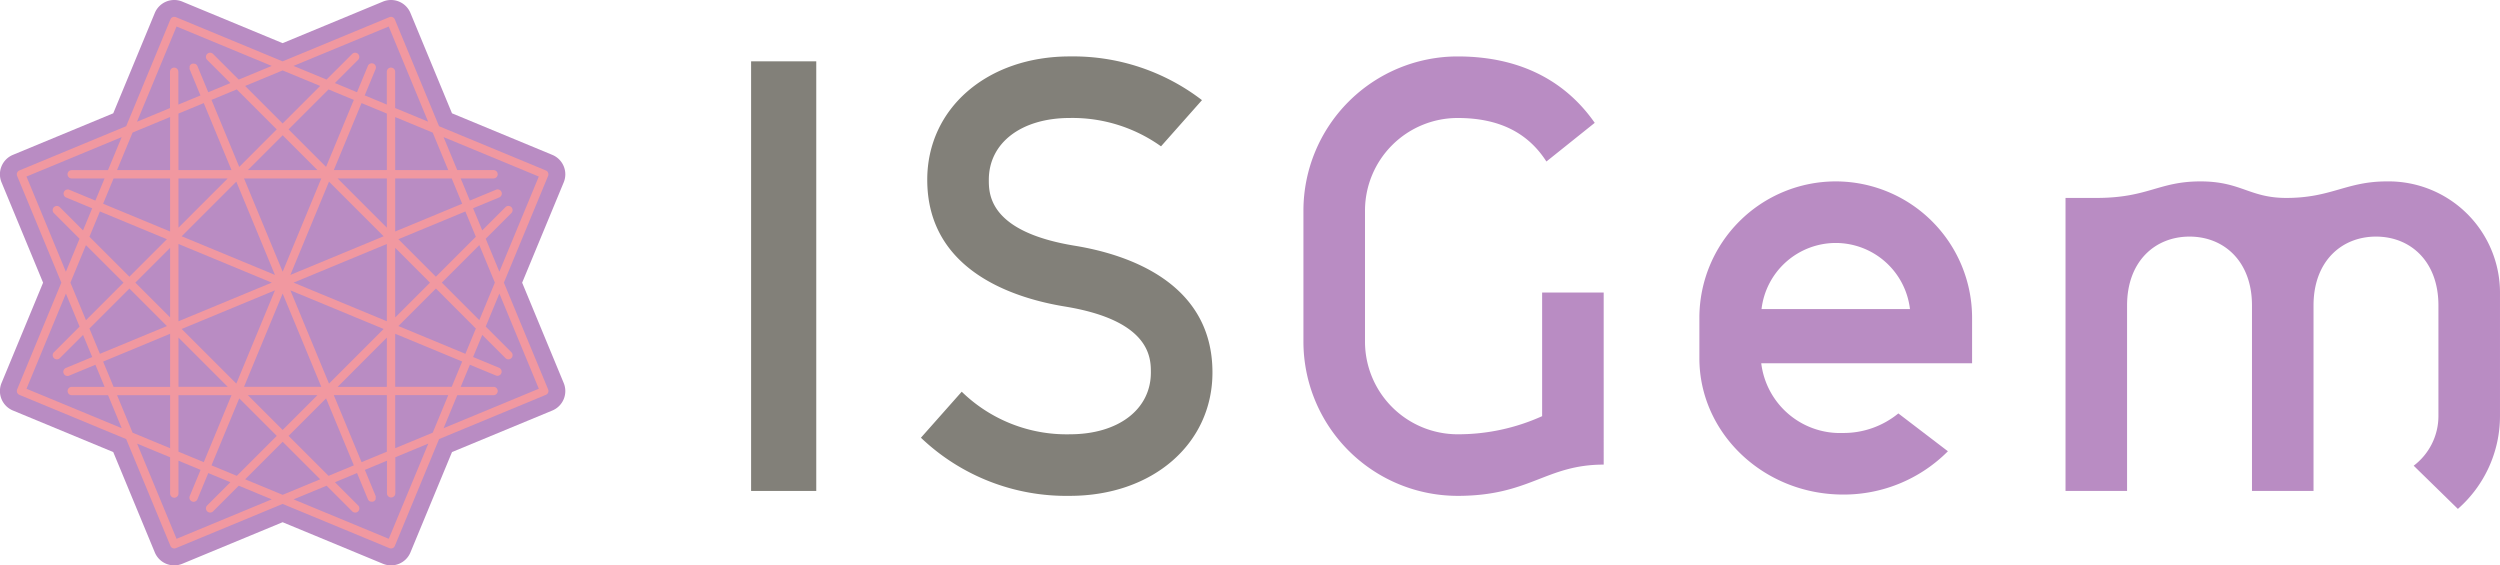
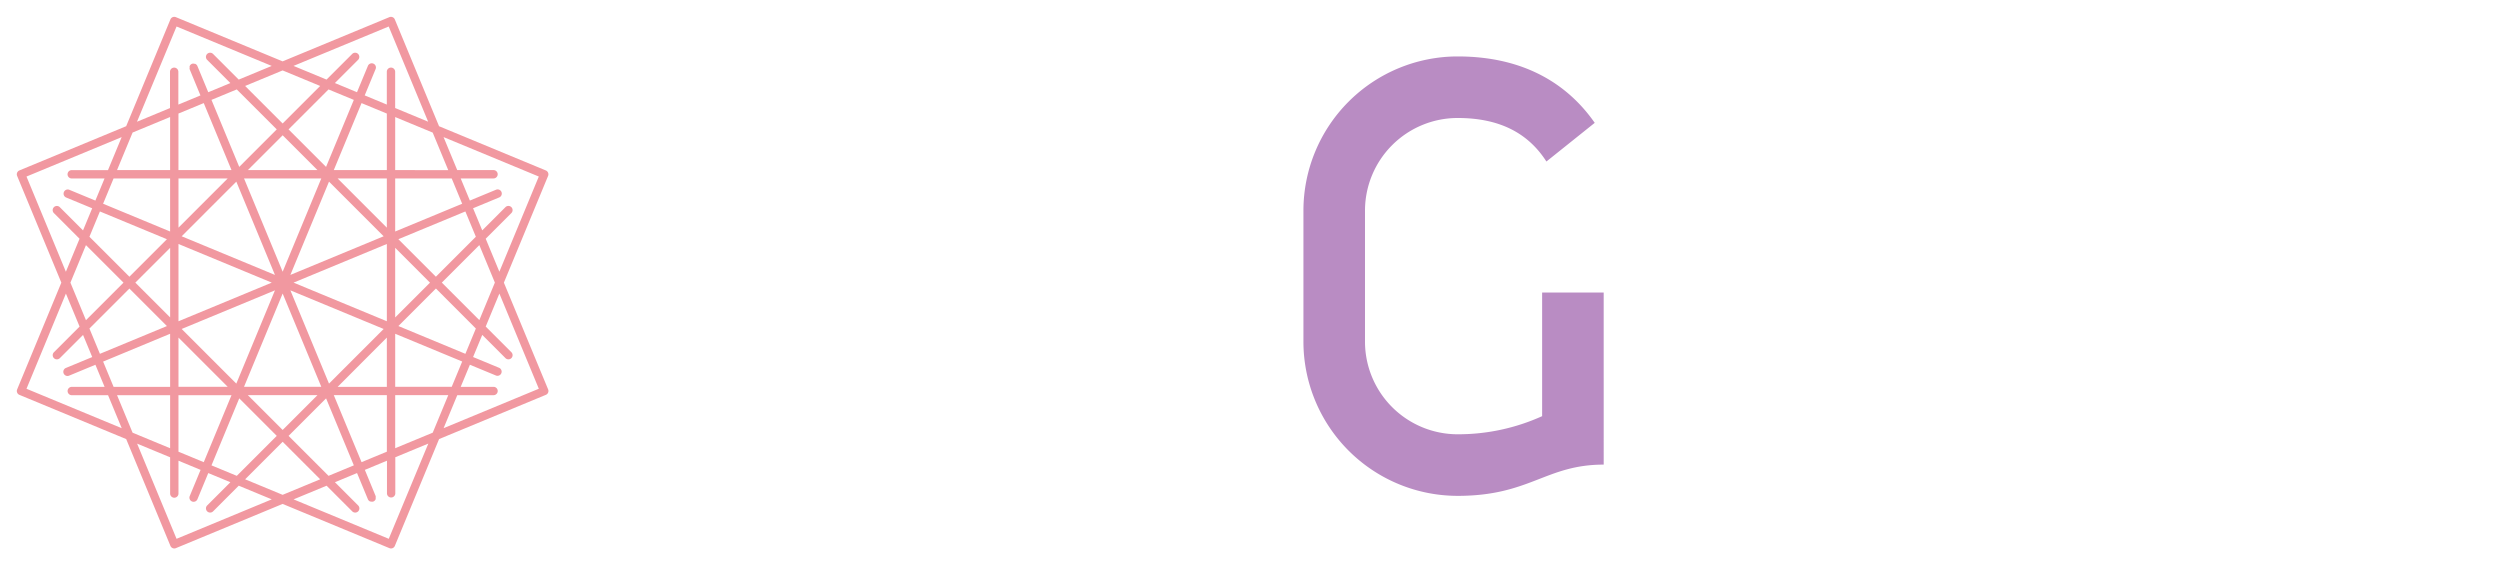
<svg xmlns="http://www.w3.org/2000/svg" width="218" height="49.294" viewBox="0 0 218 49.294">
  <g id="logo_isgem" transform="translate(-155.633 -495.891)">
    <g id="グループ_253" data-name="グループ 253" transform="translate(221.129 500.811)">
      <path id="パス_337" data-name="パス 337" d="M280.259,531.754a17.765,17.765,0,0,1-7.374,1.58,8.081,8.081,0,0,1-8.072-8.071V513.826a8.082,8.082,0,0,1,8.072-8.072c3.574,0,6.114,1.25,7.747,3.795l4.213-3.372c-2.059-2.957-5.67-5.791-11.96-5.791a13.456,13.456,0,0,0-13.441,13.441v11.437a13.456,13.456,0,0,0,13.441,13.44c6.327,0,7.674-2.725,12.742-2.725V520.971h-5.368Z" transform="translate(-211.281 -500.385)" fill="#b98cc3" />
-       <rect id="長方形_366" data-name="長方形 366" width="5.682" height="37.462" transform="translate(0 0.428)" fill="#828079" />
-       <path id="パス_338" data-name="パス 338" d="M242.4,516.894c-7.5-1.226-7.5-4.515-7.5-5.753,0-3.222,2.84-5.388,7.068-5.388a13.287,13.287,0,0,1,7.948,2.472l3.571-4.028a18.445,18.445,0,0,0-11.519-3.812c-7.206,0-12.437,4.523-12.437,10.756,0,7.909,7.521,10.319,12,11.052,7.5,1.225,7.5,4.515,7.5,5.754,0,3.222-2.84,5.388-7.067,5.388a13.1,13.1,0,0,1-9.426-3.713l-3.558,4.013a18.35,18.35,0,0,0,12.984,5.068c7.205,0,12.437-4.524,12.437-10.756C254.408,520.037,246.886,517.627,242.4,516.894Z" transform="translate(-214.171 -500.385)" fill="#828079" />
-       <path id="パス_339" data-name="パス 339" d="M302.87,510.339a11.9,11.9,0,0,0-11.89,11.89v3.527c0,6.556,5.623,11.89,12.535,11.89a12.812,12.812,0,0,0,9.136-3.775l-4.321-3.3a7.532,7.532,0,0,1-4.814,1.706,6.922,6.922,0,0,1-7.141-6.078H314.76v-3.97A11.9,11.9,0,0,0,302.87,510.339Zm0,5.369a6.528,6.528,0,0,1,6.473,5.761H296.4A6.527,6.527,0,0,1,302.87,515.708Z" transform="translate(-208.29 -499.441)" fill="#b98cc3" />
-       <path id="パス_340" data-name="パス 340" d="M348.163,510.339c-3.555,0-4.834,1.442-8.768,1.442-3.221,0-3.937-1.442-7.491-1.442-3.658,0-4.55,1.442-9.079,1.442h-2.684v25.55h5.367V521.152c0-3.846,2.443-6,5.446-6s5.446,2.154,5.446,6v16.179h5.367V521.152c0-3.846,2.443-6,5.446-6s5.445,2.154,5.445,6V530.8a5.435,5.435,0,0,1-2.157,4.331l3.853,3.767a10.776,10.776,0,0,0,3.672-8.1V520.2A9.715,9.715,0,0,0,348.163,510.339Z" transform="translate(-205.523 -499.441)" fill="#b98cc3" />
    </g>
    <g id="グループ_254" data-name="グループ 254" transform="translate(155.633 495.891)">
-       <path id="パス_341" data-name="パス 341" d="M195.047,505.771l-3.623-8.747a1.836,1.836,0,0,0-2.4-.993l-8.747,3.623-8.746-3.623a1.835,1.835,0,0,0-2.4.993l-3.623,8.747-8.747,3.623a1.834,1.834,0,0,0-.993,2.4l3.623,8.747-3.623,8.747a1.834,1.834,0,0,0,.993,2.4l8.747,3.623,3.623,8.747a1.834,1.834,0,0,0,2.4.993l8.747-3.623,8.747,3.623a1.834,1.834,0,0,0,2.4-.993l3.623-8.747,8.747-3.622a1.835,1.835,0,0,0,.993-2.4l-3.623-8.747,3.623-8.746a1.835,1.835,0,0,0-.992-2.4Z" transform="translate(-155.633 -495.891)" fill="#b98cc3" />
      <path id="パス_342" data-name="パス 342" d="M199.444,520.41l3.856-9.31a.367.367,0,0,0-.2-.475l-9.31-3.856-3.856-9.311a.367.367,0,0,0-.475-.2l-9.311,3.856-9.309-3.856a.367.367,0,0,0-.475.2l-3.856,9.309-9.311,3.857a.368.368,0,0,0-.2.475l3.857,9.31L157,529.72a.364.364,0,0,0,.2.476l9.309,3.855,3.856,9.31a.364.364,0,0,0,.476.2l9.309-3.856,9.311,3.856a.363.363,0,0,0,.476-.2l3.856-9.311,9.309-3.856a.362.362,0,0,0,.2-.475Zm3.045-9.253-3.439,8.3-1.191-2.877,2.237-2.237a.364.364,0,0,0-.515-.516l-2.024,2.024-.8-1.928,2.281-.945a.363.363,0,1,0-.279-.671l-2.281.944-.8-1.928h2.862a.364.364,0,0,0,0-.728h-3.164l-1.193-2.878Zm-22.335,8.3-3.37-8.134h6.739Zm4.041-7.855,4.765,4.765-8.134,3.369Zm-4.714,8.134-8.134-3.369,4.765-4.765Zm-.278.672-8.134,3.369v-6.739Zm.279.672-3.37,8.134-4.765-4.765Zm.671.279,3.369,8.133h-6.738Zm.673-.278,8.133,3.368-4.765,4.765Zm.278-.673,8.134-3.369v6.738Zm3.841-9.085h4.293v4.293Zm-7.827-.728,3.035-3.035,3.035,3.035Zm-6.049,5.02v-4.292h4.292Zm-.728,7.828-3.035-3.035,3.035-3.035Zm5.02,6.049h-4.292V525.2Zm7.827.728-3.035,3.035-3.035-3.035Zm6.05-5.02V529.5h-4.293Zm.728-7.827L193,520.411l-3.035,3.035Zm.278-.751,5.842-2.42.914,2.206-3.485,3.485Zm-.278-.672v-4.627h4.928l.913,2.207Zm0-5.355V505.97l3.27,1.355,1.355,3.272Zm-.728,0h-4.626l2.42-5.842,2.206.913Zm-5.3-.278-3.271-3.271,3.486-3.485,2.206.913Zm-3.786-3.786-3.273-3.272,3.271-1.355,3.274,1.355Zm-.515.515-3.27,3.271-2.421-5.844,2.205-.913Zm-3.944,3.549h-4.626v-4.93l2.206-.913Zm-5.354,0h-4.628l1.357-3.274,3.271-1.354Zm0,.728v4.627l-5.843-2.421.914-2.206Zm-.279,5.3-3.27,3.27-3.486-3.485.914-2.206Zm-3.785,3.786L163,523.683l-1.355-3.273L163,517.139Zm.515.515,3.271,3.272-5.843,2.42-.914-2.206Zm3.55,3.944V529.5h-4.929l-.914-2.206Zm0,5.354v4.627l-3.273-1.355-1.355-3.271Zm.728,0h4.626l-2.42,5.842-2.206-.913Zm5.3.278,3.271,3.271-3.485,3.485-2.207-.913Zm3.786,3.786,3.271,3.271-3.273,1.355-3.271-1.354Zm.515-.515,3.271-3.27,2.42,5.841-2.206.914Zm3.944-3.55h4.627v4.928l-2.207.914Zm5.354,0h4.627l-1.354,3.271-3.273,1.355Zm0-.728v-4.626l5.842,2.42-.913,2.206Zm.278-5.3,3.273-3.272L197,524.411l-.913,2.206Zm3.787-3.786,3.271-3.272,1.355,3.27-1.355,3.273ZM189.4,498.074l3.439,8.3-2.876-1.191v-3.163a.364.364,0,1,0-.728,0v2.862l-1.928-.8.945-2.281a.364.364,0,1,0-.672-.278l-.945,2.281-1.928-.8,2.023-2.023a.363.363,0,0,0-.513-.515l-2.238,2.237-2.88-1.193Zm-18.5,0,8.3,3.438-2.878,1.192-2.237-2.236a.364.364,0,1,0-.516.515l2.024,2.023-1.928.8-.944-2.279a.36.36,0,0,0-.2-.2c-.018-.007-.037,0-.056,0a.348.348,0,0,0-.221,0,.362.362,0,0,0-.2.2c-.015.037,0,.079,0,.119a.339.339,0,0,0,0,.159l.8,1.941.14.338-1.927.8v-2.861a.364.364,0,0,0-.728,0v3.163l-2.878,1.192Zm-13.085,13.084,8.3-3.439-1.193,2.879h-3.163a.364.364,0,0,0,0,.728h2.863l-.8,1.928-2.28-.945a.364.364,0,0,0-.279.672l2.281.945-.8,1.928-2.023-2.024a.364.364,0,0,0-.516.515l2.237,2.237-1.192,2.878Zm0,18.505,3.438-8.3,1.192,2.878-2.237,2.237a.364.364,0,1,0,.515.515l2.024-2.023.8,1.928-2.28.944a.364.364,0,1,0,.278.672l2.28-.945.8,1.928h-2.861a.364.364,0,0,0,0,.728h3.164l1.192,2.878ZM170.9,542.747l-3.439-8.3,2.879,1.192V538.8a.364.364,0,1,0,.728,0v-2.864l1.928.8-.945,2.281a.363.363,0,1,0,.671.278l.945-2.281,1.928.8-2.023,2.023a.364.364,0,0,0,.515.516l2.237-2.238,2.878,1.192Zm18.505,0-8.3-3.439,2.878-1.192,2.238,2.237a.364.364,0,1,0,.516-.514l-2.026-2.026,1.928-.8.945,2.282a.358.358,0,0,0,.2.2c.018.008.037,0,.056,0a.346.346,0,0,0,.221,0,.358.358,0,0,0,.2-.2c.015-.036,0-.079,0-.119a.338.338,0,0,0,0-.159l-.8-1.941-.141-.34,1.929-.8V538.8a.364.364,0,0,0,.727,0v-3.165l2.879-1.192Zm4.782-9.647,1.192-2.877h3.163a.364.364,0,0,0,0-.728h-2.863l.8-1.927,2.282.944a.364.364,0,0,0,.278-.672l-2.281-.945.8-1.928,2.024,2.024a.364.364,0,0,0,.515-.515l-2.238-2.237,1.192-2.878,3.439,8.3Z" transform="translate(-155.505 -495.763)" fill="#f198a0" />
    </g>
  </g>
</svg>